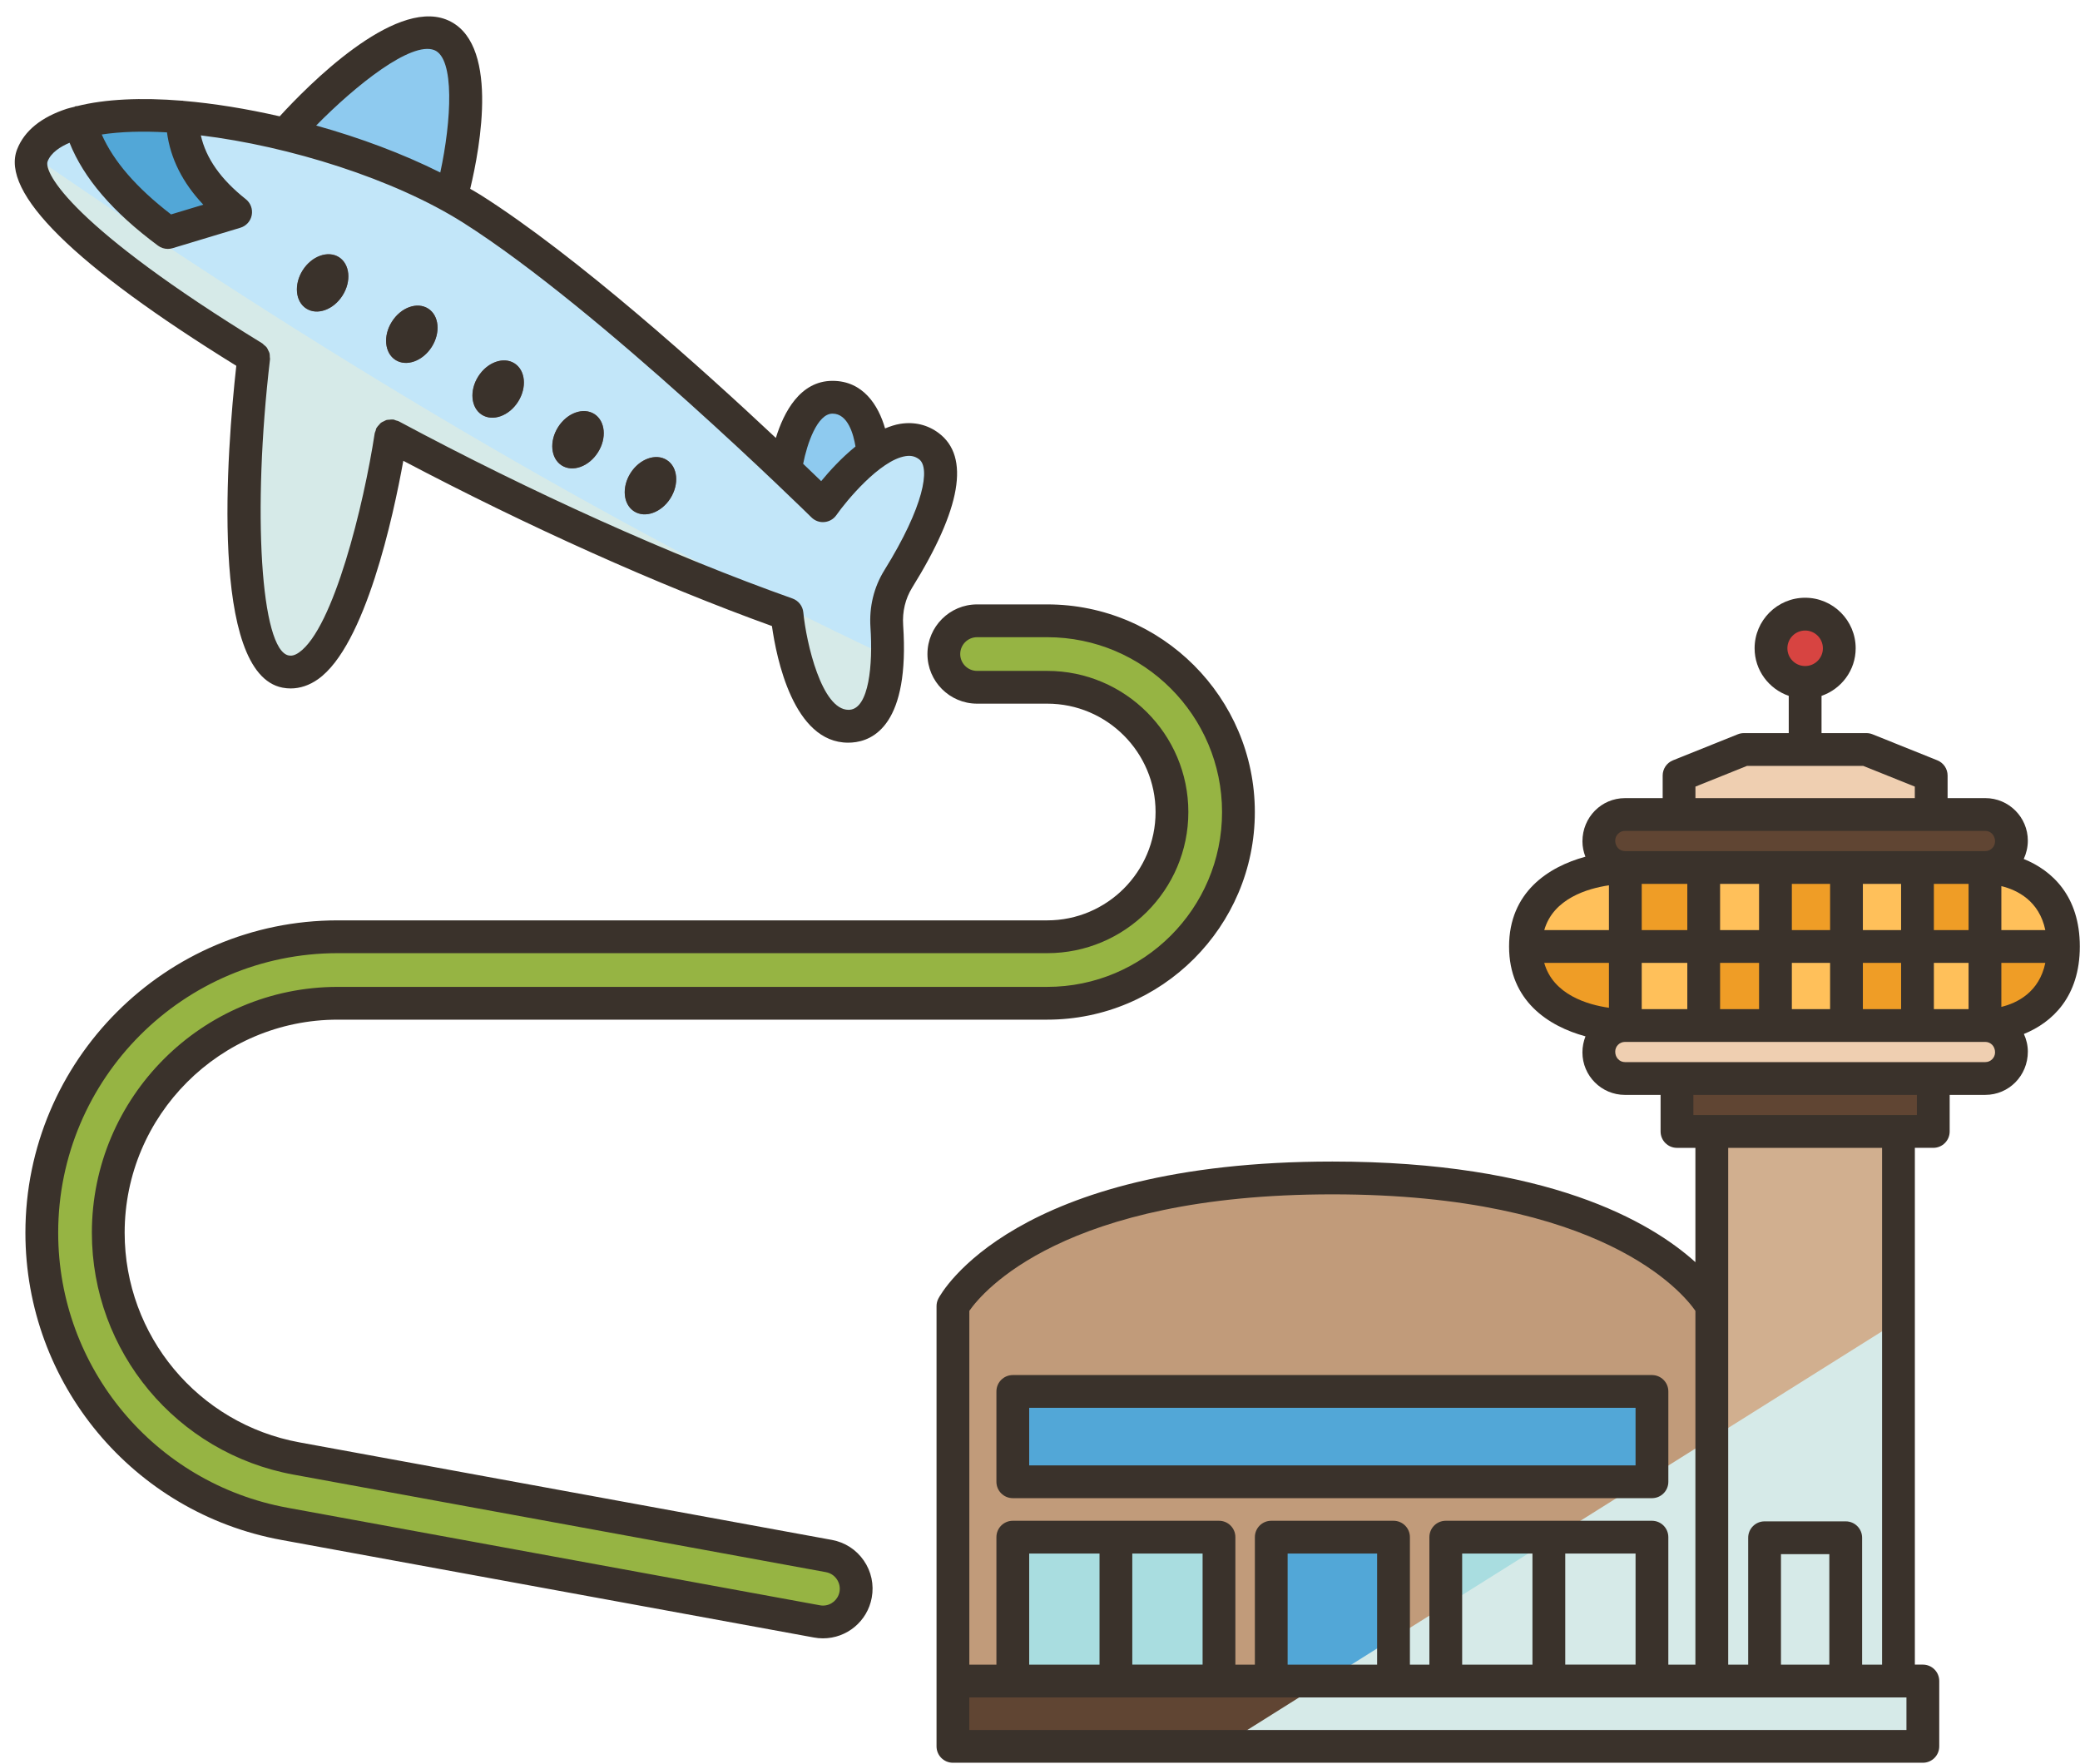
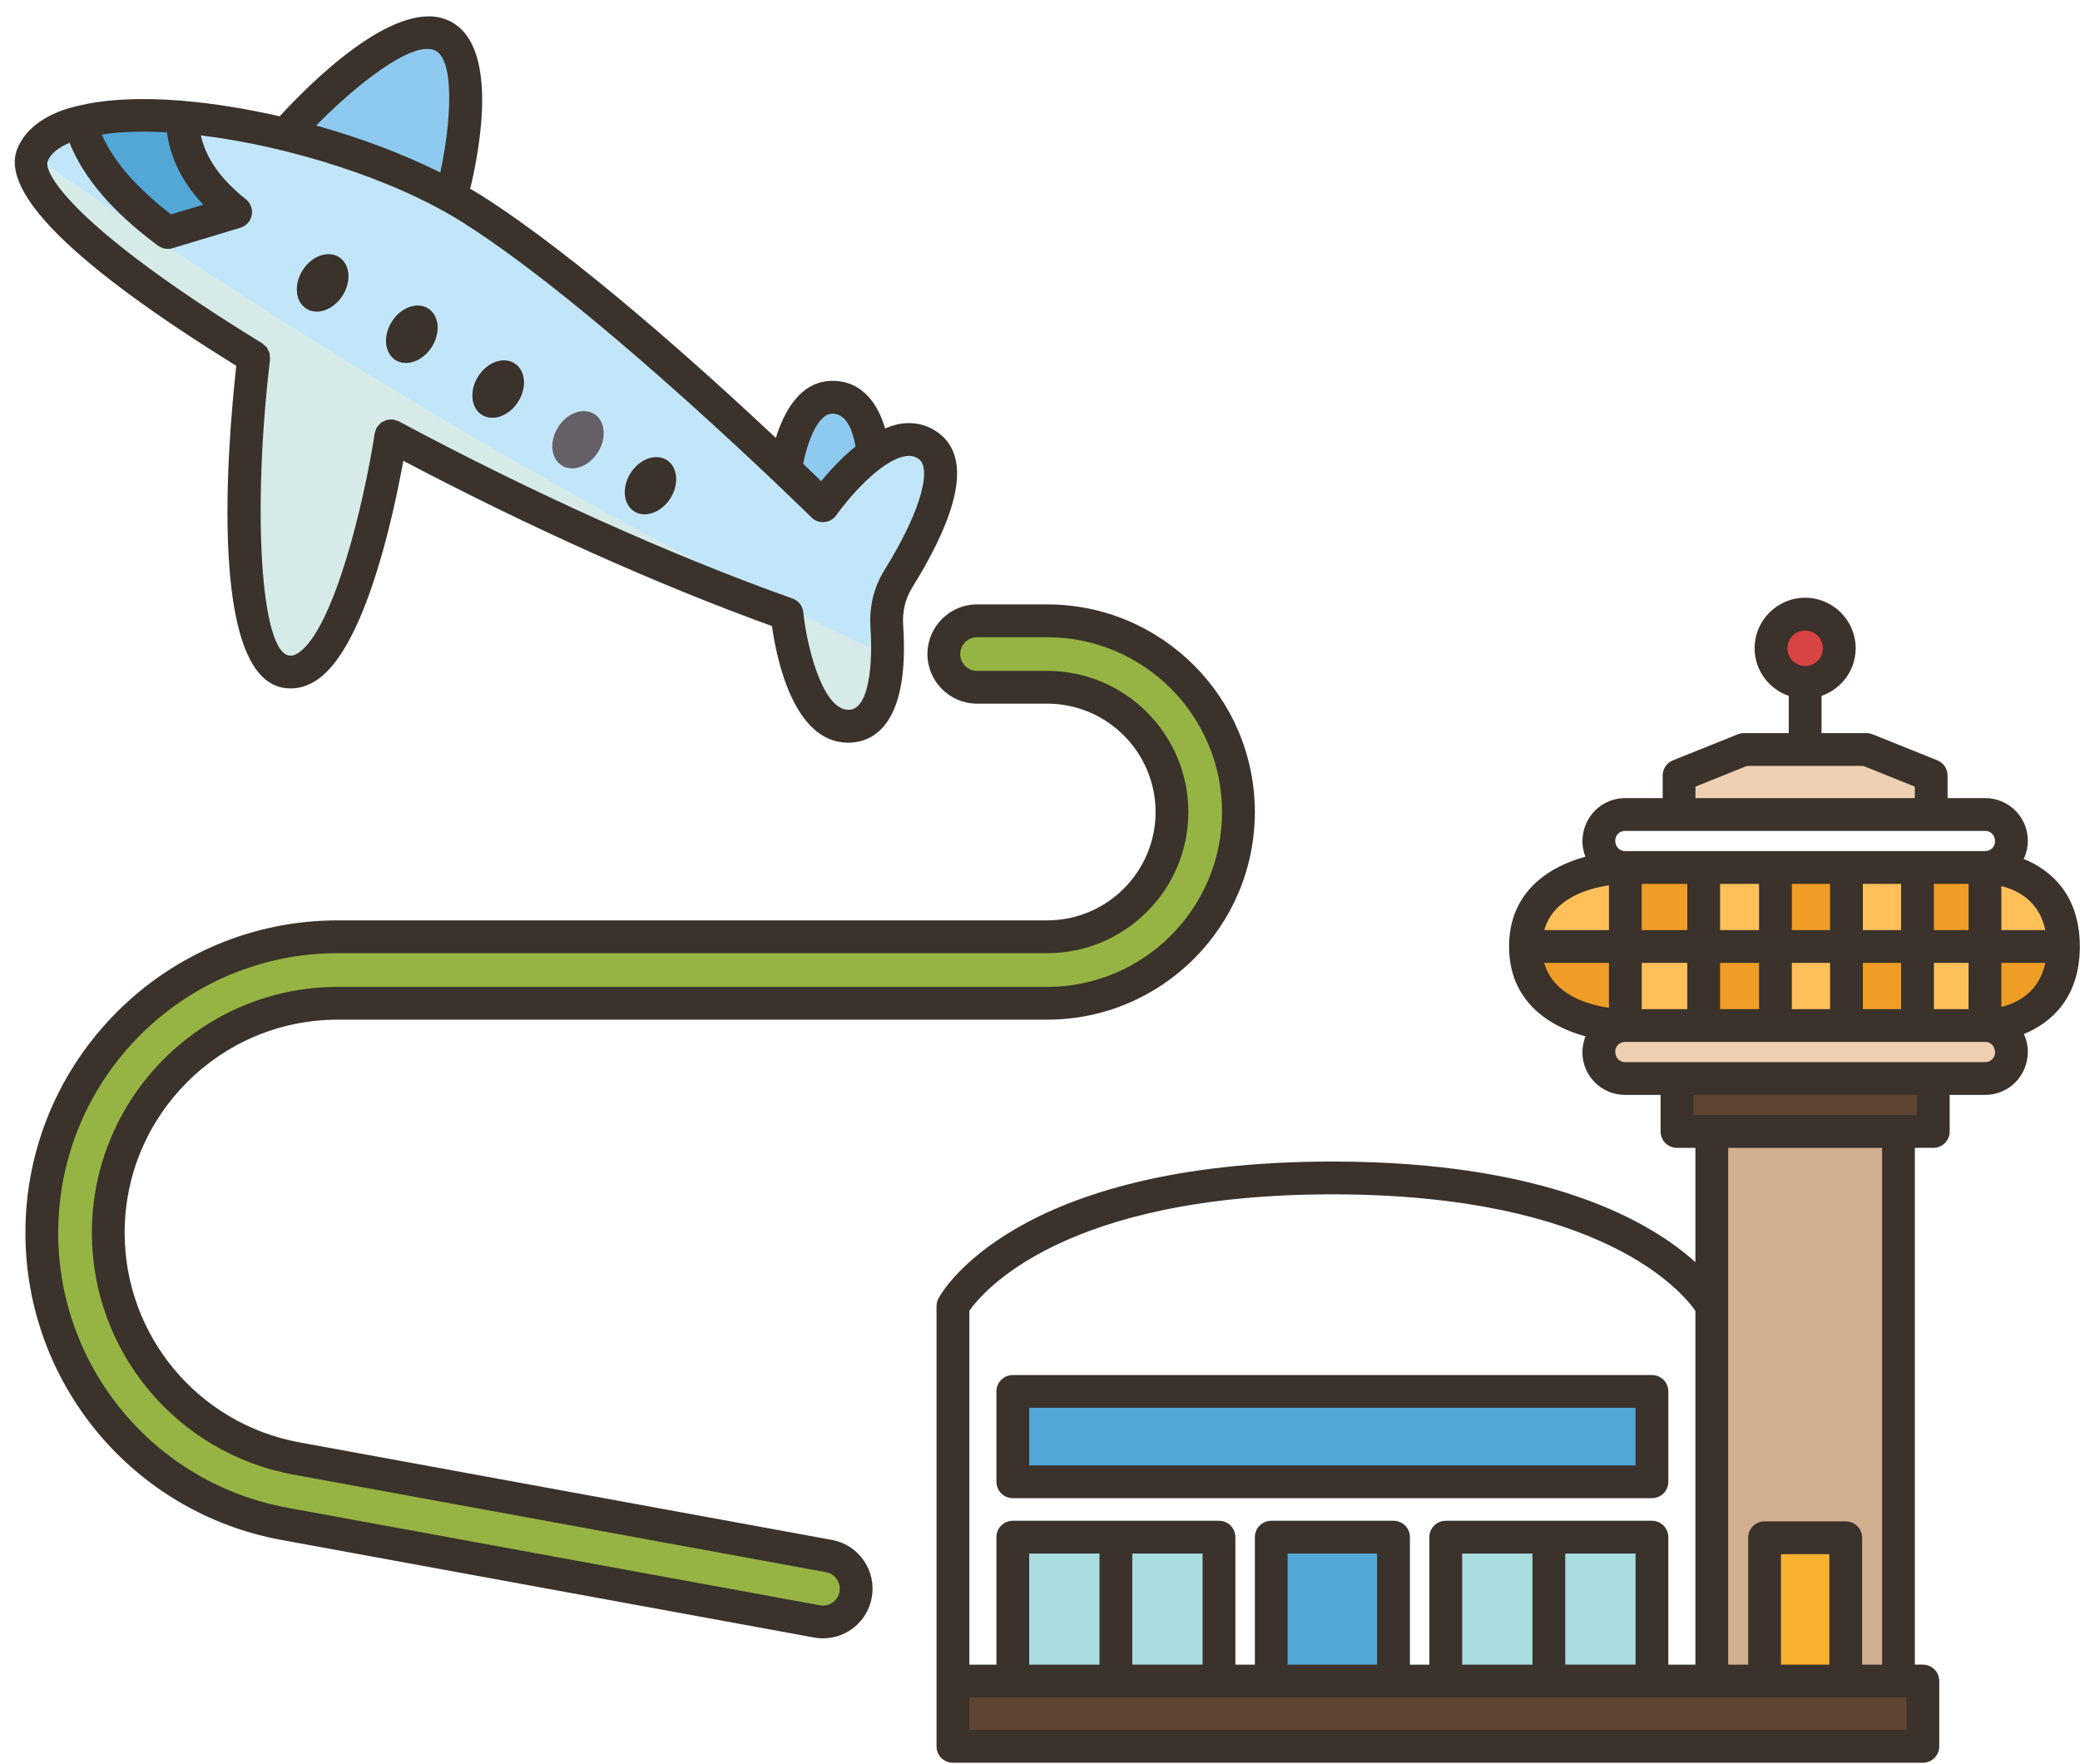
<svg xmlns="http://www.w3.org/2000/svg" height="107.6" preserveAspectRatio="xMidYMid meet" version="1.0" viewBox="-0.9 -1.0 126.9 107.6" width="126.9" zoomAndPan="magnify">
  <g>
    <g>
      <g>
        <g>
          <path d="M87.309 92.774H93.599V101.544H87.309z" fill="#a9dde0" />
        </g>
        <g>
          <path d="M67.179 92.774H73.469V101.544H67.179z" fill="#a9dde0" />
        </g>
        <g>
          <path d="M60.889 92.774H67.179V101.544H60.889z" fill="#a9dde0" />
        </g>
        <g>
          <path d="M93.599 92.774H99.889V101.544H93.599z" fill="#a9dde0" />
        </g>
        <g>
          <path d="M76.659 92.774H84.119V101.544H76.659z" fill="#52a7d7" />
        </g>
        <g>
          <path d="M106.759 92.804H111.709V101.544H106.759z" fill="#f9b132" />
        </g>
        <g>
          <path d="M98.259,56.744v4.82c0,0-0.01,0-0.02,0c-0.39-0.01-6.07-0.16-6.07-4.82H98.259z" fill="#ef9d26" />
        </g>
        <g>
          <path d="M98.259 51.924H103.039V56.744H98.259z" fill="#ef9d26" />
        </g>
        <g>
          <path d="M103.039 56.744H107.419V61.564H103.039z" fill="#ef9d26" />
        </g>
        <g>
          <path d="M107.419 51.924H111.749V56.744H107.419z" fill="#ef9d26" />
        </g>
        <g>
          <path d="M111.749 56.744H116.089V61.564H111.749z" fill="#ef9d26" />
        </g>
        <g>
          <path d="M116.089 51.924H120.199V56.744H116.089z" fill="#ef9d26" />
        </g>
        <g>
          <path d="M124.859,56.744h0.13c0,4.64-4.43,4.81-4.77,4.82c-0.01,0-0.02,0-0.02,0v-4.82H124.859z" fill="#ef9d26" />
        </g>
        <g>
          <path d="M120.219,51.924c0.34,0.01,4.77,0.18,4.77,4.82h-0.13h-4.66v-4.82 C120.199,51.924,120.209,51.924,120.219,51.924z" fill="#ffc05a" />
        </g>
        <g>
          <path d="M116.089 56.744H120.199V61.564H116.089z" fill="#ffc05a" />
        </g>
        <g>
          <path d="M111.749 51.924H116.089V56.744H111.749z" fill="#ffc05a" />
        </g>
        <g>
          <path d="M107.419 56.744H111.749V61.564H107.419z" fill="#ffc05a" />
        </g>
        <g>
          <path d="M103.039 51.924H107.419V56.744H103.039z" fill="#ffc05a" />
        </g>
        <g>
          <path d="M98.259 56.744H103.039V61.564H98.259z" fill="#ffc05a" />
        </g>
        <g>
          <path d="M98.259,51.924v4.82h-6.09c0-4.66,5.68-4.81,6.07-4.82 C98.249,51.924,98.259,51.924,98.259,51.924z" fill="#ffc05a" />
        </g>
        <g>
          <path d="M60.889 83.884H99.889V89.394H60.889z" fill="#52a7d7" />
        </g>
        <g>
          <path d="M116.919 46.314L116.919 48.694 101.539 48.694 101.539 46.314 105.489 44.724 109.229 44.724 112.969 44.724z" fill="#efcfb1" />
        </g>
        <g>
          <path d="M121.819,63.154v0.05c0,0.88-0.72,1.59-1.6,1.59h-3.17h-15.64h-3.17c-0.88,0-1.59-0.71-1.59-1.59 v-0.05c0-0.88,0.71-1.59,1.59-1.59c0.01,0,0.02,0,0.02,0h4.78h4.38h4.33h4.34h4.11c0,0,0.01,0,0.02,0 C121.099,61.564,121.819,62.274,121.819,63.154z" fill="#efcfb1" />
        </g>
        <g>
          <path d="M57.239 101.544H116.409V105.534H57.239z" fill="#604533" />
        </g>
        <g>
-           <path d="M121.819,50.284v0.04c0,0.88-0.72,1.6-1.6,1.6c-0.01,0-0.02,0-0.02,0h-4.11h-4.34h-4.33h-4.38 h-4.78c0,0-0.01,0-0.02,0c-0.88,0-1.59-0.72-1.59-1.6v-0.04c0-0.88,0.71-1.59,1.59-1.59h3.3h15.38h3.3 C121.099,48.694,121.819,49.404,121.819,50.284z" fill="#604533" />
-         </g>
+           </g>
        <g>
          <path d="M117.049 64.794L117.049 68.024 114.929 68.024 103.539 68.024 101.409 68.024 101.409 64.794z" fill="#604533" />
        </g>
        <g>
          <path d="M114.929 68.024L114.929 101.544 111.709 101.544 111.709 92.804 106.759 92.804 106.759 101.544 103.539 101.544 103.539 68.024z" fill="#d1af8f" />
        </g>
        <g>
-           <path d="M80.389,70.864c-19.04,0-23.15,7.82-23.15,7.82v22.86h3.65v-8.77h12.58v8.77h3.19v-8.77h7.46 v8.77h3.19v-8.77h12.58v8.77h3.65v-22.86C103.539,78.684,99.429,70.864,80.389,70.864z M99.889,89.394h-39v-5.51h39V89.394z" fill="#c19b7a" />
-         </g>
+           </g>
        <g>
          <path d="M13.479,11.934l-4.14,1.25c-2.76-2.04-4.7-4.24-5.37-6.74c1.64-0.43,3.82-0.51,6.25-0.31 C10.219,8.294,11.309,10.224,13.479,11.934z" fill="#52a7d7" />
        </g>
        <g>
          <path d="M25.949,1.124c3.05,1.17,0.68,9.87,0.68,9.87v0.01c-2.93-1.63-6.53-2.95-10.11-3.81 C16.519,7.194,22.889-0.056,25.949,1.124z" fill="#8ecaef" />
        </g>
        <g>
          <path d="M49.889,23.234c2.32,0,2.46,3.45,2.46,3.45l0.01,0.01c-1.67,1.18-3.05,3.16-3.05,3.16 s-0.86-0.85-2.28-2.2C47.029,27.654,47.569,23.234,49.889,23.234z" fill="#8ecaef" />
        </g>
        <g>
          <path d="M55.779,26.224c-1.04-0.78-2.3-0.34-3.42,0.47c-1.67,1.18-3.05,3.16-3.05,3.16 s-0.86-0.85-2.28-2.2c-4.07-3.87-12.78-11.89-19.14-15.91c-0.4-0.26-0.82-0.51-1.26-0.74c-2.93-1.63-6.53-2.95-10.11-3.81 c-2.16-0.52-4.31-0.89-6.3-1.06c0,2.16,1.09,4.09,3.26,5.8l-3.9,1.18l-0.24,0.07c-0.38-0.28-0.75-0.57-1.1-0.87 c-2.17-1.79-3.69-3.72-4.27-5.87c-1.31,0.35-2.27,0.91-2.73,1.72c-0.07,0.1-0.12,0.2-0.16,0.31c-0.88,2.23,4.93,7.07,13.5,12.33 c0,0-2.17,18.37,1.94,19.16c4.12,0.8,6.43-14.38,6.43-14.38c7.71,4.13,16.39,8.11,24.16,10.87c0,0,0.68,7.07,3.89,6.85 c1.71-0.12,2.18-2.28,2.24-4.27c0.02-0.65,0-1.29-0.04-1.83c-0.06-1.01,0.17-2.02,0.7-2.88 C55.289,32.094,57.669,27.654,55.779,26.224z M28.279,21.964c0.55-0.87,1.54-1.22,2.21-0.8c0.67,0.43,0.77,1.47,0.22,2.34 c-0.55,0.87-1.54,1.22-2.21,0.8C27.829,23.874,27.729,22.824,28.279,21.964z M23.009,18.624c0.55-0.87,1.54-1.23,2.21-0.8 c0.67,0.42,0.77,1.47,0.22,2.34c-0.55,0.86-1.54,1.22-2.21,0.8C22.559,20.534,22.459,19.484,23.009,18.624z M17.569,15.484 c0.55-0.86,1.54-1.22,2.21-0.8c0.67,0.43,0.77,1.48,0.22,2.34c-0.55,0.87-1.54,1.23-2.21,0.8 C17.119,17.404,17.019,16.354,17.569,15.484z M33.369,27.394c-0.15-0.09-0.27-0.22-0.35-0.36c-0.33-0.52-0.3-1.3,0.13-1.98 c0.55-0.87,1.54-1.22,2.21-0.8c0.67,0.43,0.77,1.48,0.22,2.34c-0.41,0.65-1.07,1.02-1.65,0.98 C33.729,27.564,33.539,27.504,33.369,27.394z M37.789,30.194c-0.23-0.14-0.39-0.36-0.47-0.61c-0.19-0.49-0.12-1.15,0.25-1.73 c0.55-0.86,1.54-1.22,2.21-0.79c0.67,0.42,0.77,1.47,0.22,2.34c-0.35,0.54-0.87,0.89-1.38,0.95 C38.329,30.404,38.039,30.354,37.789,30.194z" fill="#c2e6f9" />
        </g>
        <g>
          <path d="M62.989,36.874c6.43,0,11.67,5.23,11.67,11.66c0,6.44-5.24,11.67-11.67,11.67h-43.28 c-7.72,0-14,6.28-14,14c0,6.76,4.82,12.55,11.47,13.77l32.49,5.95c1.1,0.2,1.83,1.26,1.63,2.36c-0.17,0.96-1.01,1.66-1.99,1.66 c-0.12,0-0.25-0.01-0.37-0.03l-32.49-5.95c-8.57-1.57-14.8-9.04-14.8-17.76c0-9.96,8.1-18.06,18.06-18.06h43.28 c4.2,0,7.61-3.41,7.61-7.61c0-4.19-3.41-7.61-7.61-7.61h-4.28c-1.12,0-2.03-0.91-2.03-2.02c0-1.12,0.91-2.03,2.03-2.03H62.989z" fill="#96b443" />
        </g>
        <g>
-           <path d="M37.569,27.854c0.55-0.86,1.54-1.22,2.21-0.79c0.67,0.42,0.77,1.47,0.22,2.34 c-0.55,0.86-1.54,1.22-2.21,0.79C37.119,29.774,37.019,28.724,37.569,27.854z" fill="#655f68" />
-         </g>
+           </g>
        <g>
          <path d="M35.359,24.254c0.67,0.43,0.77,1.48,0.22,2.34c-0.55,0.87-1.54,1.23-2.21,0.8 c-0.67-0.43-0.77-1.47-0.22-2.34C33.699,24.184,34.689,23.834,35.359,24.254z" fill="#655f68" />
        </g>
        <g>
          <path d="M30.489,21.164c0.67,0.43,0.77,1.47,0.22,2.34c-0.55,0.87-1.54,1.22-2.21,0.8 c-0.67-0.43-0.77-1.48-0.22-2.34C28.829,21.094,29.819,20.744,30.489,21.164z" fill="#655f68" />
        </g>
        <g>
          <path d="M25.219,17.824c0.67,0.42,0.77,1.47,0.22,2.34c-0.55,0.86-1.54,1.22-2.21,0.8 c-0.67-0.43-0.77-1.48-0.22-2.34C23.559,17.754,24.549,17.394,25.219,17.824z" fill="#655f68" />
        </g>
        <g>
          <path d="M19.779,14.684c0.67,0.43,0.77,1.48,0.22,2.34c-0.55,0.87-1.54,1.23-2.21,0.8 c-0.67-0.42-0.77-1.47-0.22-2.34C18.119,14.624,19.109,14.264,19.779,14.684z" fill="#655f68" />
        </g>
      </g>
      <g>
        <g>
          <path d="M109.229,36.464c1.15,0,2.08,0.93,2.08,2.08c0,1.15-0.93,2.09-2.08,2.09 c-1.15,0-2.08-0.94-2.08-2.09C107.149,37.394,108.079,36.464,109.229,36.464z" fill="#d74441" />
        </g>
        <g>
-           <path d="M114.929 101.544L114.929 79.584 73.609 105.534 116.409 105.534 116.409 101.544z" fill="#d6eae8" />
-         </g>
+           </g>
        <g>
          <path d="M1.079,8.474c-0.88,2.23,4.93,7.07,13.5,12.33c0,0-2.17,18.37,1.94,19.16 c4.12,0.8,6.43-14.38,6.43-14.38c7.71,4.13,16.39,8.11,24.16,10.87c0,0,0.68,7.07,3.89,6.85c1.71-0.12,2.18-2.28,2.24-4.27 C35.889,30.87,18.499,20.501,1.079,8.474z" fill="#d6eae8" />
        </g>
      </g>
    </g>
    <g fill="#3a322b">
      <path d="M125.989,56.74c0-3.083-1.698-4.643-3.421-5.339c0.156-0.339,0.249-0.715,0.249-1.119 c0-1.431-1.163-2.594-2.594-2.594h-2.301v-1.378c0-0.408-0.248-0.775-0.627-0.928l-3.954-1.588 c-0.119-0.048-0.245-0.072-0.373-0.072h-2.737V41.45c1.208-0.418,2.083-1.554,2.083-2.902c0-1.7-1.383-3.083-3.083-3.083 s-3.083,1.383-3.083,3.083c0,1.348,0.875,2.485,2.083,2.902v2.273h-2.738c-0.128,0-0.254,0.024-0.373,0.072l-3.954,1.588 c-0.379,0.152-0.627,0.52-0.627,0.928v1.378h-2.301c-1.431,0-2.594,1.163-2.594,2.638c0,0.331,0.068,0.644,0.181,0.935 c-2.26,0.615-4.657,2.169-4.657,5.479c0,3.313,2.401,4.867,4.662,5.481c-0.118,0.302-0.187,0.63-0.187,0.977 c0,1.431,1.163,2.594,2.594,2.594h2.175v2.231c0,0.553,0.447,1,1,1h1.124v6.973c-2.747-2.478-9.021-6.138-22.149-6.138 c-19.422,0-23.855,8.013-24.034,8.354c-0.076,0.144-0.115,0.303-0.115,0.465v22.87v3.987c0,0.553,0.447,1,1,1h59.175 c0.553,0,1-0.447,1-1v-3.987c0-0.553-0.447-1-1-1h-0.488V69.023h1.124c0.553,0,1-0.447,1-1v-2.231h2.175 c1.431,0,2.594-1.163,2.594-2.638c0-0.385-0.09-0.748-0.241-1.077C124.296,61.379,125.989,59.819,125.989,56.74z M109.231,37.465 c0.598,0,1.083,0.485,1.083,1.083s-0.485,1.083-1.083,1.083s-1.083-0.485-1.083-1.083S108.634,37.465,109.231,37.465z M123.884,55.74h-2.682v-2.684C122.172,53.293,123.513,53.952,123.884,55.74z M119.202,60.561h-2.117V57.74h2.117V60.561z M112.753,60.561V57.74h2.332v2.821H112.753z M108.42,60.561V57.74h2.333v2.821H108.42z M104.042,60.561V57.74h2.378v2.821 H104.042z M99.261,60.561V57.74h2.781v2.821H99.261z M99.261,52.92h2.781v2.82h-2.781V52.92z M106.42,52.92v2.82h-2.378v-2.82 H106.42z M110.753,52.92v2.82h-2.333v-2.82H110.753z M115.085,52.92v2.82h-2.332v-2.82H115.085z M117.085,55.74v-2.82h2.117v2.82 H117.085z M102.539,46.986l3.147-1.264h7.089l3.147,1.264v0.702h-13.384V46.986z M98.238,50.92c-0.327,0-0.594-0.267-0.594-0.638 c0-0.327,0.267-0.594,0.594-0.594h21.985c0.327,0,0.594,0.267,0.594,0.638c0,0.327-0.267,0.594-0.594,0.594H98.238z M97.261,53.008v2.733h-3.946C93.866,53.807,95.976,53.196,97.261,53.008z M93.313,57.74h3.948v2.738 C95.975,60.295,93.862,59.689,93.313,57.74z M58.238,78.968c0.787-1.134,5.719-7.108,22.149-7.108 c16.452,0,21.376,5.991,22.149,7.107v21.582h-1.652v-7.776c0-0.553-0.447-1-1-1H87.306c-0.553,0-1,0.447-1,1v7.776h-1.188v-7.776 c0-0.553-0.447-1-1-1h-7.459c-0.553,0-1,0.447-1,1v7.776H74.47v-7.776c0-0.553-0.447-1-1-1H60.891c-0.553,0-1,0.447-1,1v7.776 h-1.652V78.968z M88.306,100.549v-6.776h4.289v6.776H88.306z M94.595,93.772h4.29v6.776h-4.29V93.772z M83.117,100.549h-5.459 v-6.776h5.459V100.549z M61.891,100.549v-6.776h4.29v6.776H61.891z M68.181,93.772h4.289v6.776h-4.289V93.772z M115.413,104.536 H58.238v-1.987h2.652H73.47h3.188h7.459h3.188h12.579h3.652h3.219h4.951h3.706V104.536z M110.707,100.549h-2.951v-6.74h2.951 V100.549z M113.925,100.549h-1.218v-7.74c0-0.553-0.447-1-1-1h-4.951c-0.553,0-1,0.447-1,1v7.74h-1.219v-21.87v-9.655h9.388 V100.549z M116.049,67.023h-13.636v-1.231h13.636V67.023z M120.224,62.561c0.327,0,0.594,0.266,0.594,0.637 c0,0.327-0.267,0.594-0.594,0.594h-3.175h-15.636h-3.175c-0.327,0-0.594-0.267-0.594-0.638c0-0.327,0.267-0.593,0.594-0.593 H120.224z M121.202,60.425V57.74h2.682C123.513,59.53,122.17,60.188,121.202,60.425z" fill="inherit" />
      <path d="M60.891,90.394h38.994c0.553,0,1-0.447,1-1v-5.51c0-0.553-0.447-1-1-1H60.891c-0.553,0-1,0.447-1,1 v5.51C59.891,89.946,60.338,90.394,60.891,90.394z M61.891,84.884h36.994v3.51H61.891V84.884z" fill="inherit" />
      <path d="M13.516,21.315c-0.568,5.127-1.646,18.773,2.819,19.635c0.165,0.032,0.331,0.048,0.496,0.048 c0.574,0,1.144-0.19,1.671-0.563c2.893-2.041,4.601-9.987,5.204-13.324c7.615,4.013,15.527,7.566,22.49,10.08 c0.271,1.931,1.307,7.115,4.647,7.115c0.076,0,0.152-0.003,0.23-0.008c1.343-0.094,3.534-1.148,3.128-7.163 c-0.056-0.827,0.135-1.618,0.549-2.286c2.99-4.815,3.537-7.986,1.626-9.426c-0.675-0.508-1.482-0.705-2.35-0.568 c-0.313,0.05-0.622,0.155-0.928,0.281c-0.403-1.407-1.339-2.903-3.207-2.903c-1.99,0-2.981,1.939-3.456,3.483 c-4.446-4.173-12.146-11.106-18.011-14.822c-0.203-0.129-0.426-0.25-0.637-0.376c0.61-2.534,1.826-9.064-1.482-10.333 c-3.225-1.234-8.415,4.024-10.14,5.911c-2.013-0.46-4.009-0.786-5.875-0.943c-0.025-0.002-0.047-0.015-0.073-0.015 c-0.001,0-0.002,0-0.003,0c-0.008,0-0.015,0.004-0.022,0.005c-2.462-0.2-4.67-0.102-6.387,0.33 C3.774,5.478,3.744,5.47,3.714,5.478C3.686,5.486,3.666,5.506,3.639,5.516C3.488,5.556,3.323,5.587,3.181,5.634 c-1.568,0.512-2.59,1.343-3.034,2.469C-0.894,10.741,3.613,15.188,13.516,21.315z M49.891,24.233c0.944,0,1.284,1.278,1.402,2.006 c-0.852,0.689-1.586,1.496-2.093,2.112c-0.292-0.283-0.675-0.651-1.1-1.057C48.337,26.082,48.96,24.233,49.891,24.233z M25.588,2.053c1.27,0.487,1.054,4.318,0.374,7.47c-2.293-1.147-4.903-2.121-7.573-2.865C20.822,4.178,24.187,1.514,25.588,2.053z M9.287,7.075c0.211,1.589,0.948,3.067,2.216,4.412L9.536,12.08c-2.122-1.635-3.509-3.242-4.228-4.875 C6.464,7.029,7.812,6.99,9.287,7.075z M2.008,8.837c0.209-0.532,0.778-0.891,1.336-1.128c0.867,2.17,2.641,4.234,5.399,6.279 c0.175,0.129,0.384,0.196,0.596,0.196c0.097,0,0.194-0.014,0.289-0.043l4.138-1.248c0.356-0.107,0.624-0.404,0.693-0.771 c0.069-0.365-0.07-0.74-0.362-0.971c-1.53-1.211-2.429-2.493-2.744-3.892c5.393,0.657,11.787,2.655,16.001,5.323 c8.376,5.308,21.124,17.855,21.252,17.981c0.209,0.207,0.501,0.315,0.793,0.284c0.294-0.027,0.561-0.182,0.729-0.424 c0.597-0.854,2.65-3.346,4.214-3.595c0.33-0.053,0.586,0.006,0.832,0.19c0.684,0.515,0.312,2.854-2.122,6.773 c-0.636,1.026-0.929,2.228-0.846,3.475c0.154,2.271-0.087,4.951-1.271,5.033c-0.022,0.002-0.046,0.003-0.068,0.003 c-1.629,0-2.573-4.061-2.757-5.943c-0.037-0.387-0.295-0.717-0.66-0.847c-7.382-2.624-15.915-6.465-24.027-10.813 c-0.055-0.029-0.114-0.033-0.17-0.051c-0.052-0.017-0.096-0.047-0.152-0.055c-0.01-0.002-0.019,0.003-0.029,0.001 c-0.073-0.009-0.142,0.003-0.214,0.01c-0.06,0.006-0.121,0.002-0.178,0.018c-0.054,0.015-0.101,0.048-0.152,0.072 c-0.065,0.031-0.131,0.055-0.188,0.099c-0.043,0.033-0.073,0.08-0.11,0.12c-0.051,0.055-0.105,0.106-0.143,0.172 c-0.005,0.009-0.014,0.014-0.02,0.024c-0.03,0.055-0.034,0.115-0.052,0.173c-0.016,0.051-0.046,0.095-0.055,0.15 c-0.668,4.382-2.511,11.886-4.611,13.368c-0.304,0.213-0.498,0.212-0.636,0.186c-1.703-0.33-2.235-8.773-1.14-18.069 c0.006-0.049-0.01-0.094-0.012-0.142c-0.002-0.078,0.001-0.155-0.019-0.23c-0.017-0.064-0.052-0.117-0.08-0.176 c-0.028-0.057-0.048-0.116-0.086-0.168c-0.048-0.064-0.112-0.111-0.175-0.162c-0.035-0.029-0.059-0.068-0.099-0.092 C3.556,12.874,1.734,9.528,2.008,8.837z" fill="inherit" />
      <path d="M17.788,17.825c0.671,0.426,1.661,0.069,2.21-0.797c0.55-0.866,0.451-1.914-0.22-2.339 s-1.661-0.069-2.21,0.797S17.117,17.399,17.788,17.825z" fill="inherit" />
      <path d="M23.231,20.959c0.671,0.426,1.661,0.069,2.21-0.797s0.451-1.914-0.22-2.339 c-0.671-0.426-1.661-0.069-2.21,0.797S22.56,20.534,23.231,20.959z" fill="inherit" />
      <path d="M28.498,24.302c0.671,0.426,1.661,0.069,2.21-0.797s0.451-1.914-0.22-2.339 s-1.661-0.069-2.21,0.797S27.827,23.876,28.498,24.302z" fill="inherit" />
-       <path d="M33.37,27.393c0.671,0.426,1.661,0.069,2.21-0.797c0.55-0.866,0.451-1.914-0.22-2.339 s-1.661-0.069-2.21,0.797C32.6,25.92,32.699,26.967,33.37,27.393z" fill="inherit" />
      <path d="M37.79,30.198c0.671,0.426,1.661,0.069,2.21-0.797c0.55-0.866,0.451-1.914-0.22-2.339 c-0.671-0.426-1.661-0.069-2.21,0.797C37.021,28.725,37.119,29.772,37.79,30.198z" fill="inherit" />
      <path d="M49.854,92.941l-32.491-5.952c-6.176-1.132-10.658-6.51-10.658-12.787 c0-7.168,5.831-12.999,12.999-12.999h43.287c6.984,0,12.666-5.682,12.666-12.665c0-6.984-5.682-12.667-12.666-12.667h-4.28 c-1.67,0-3.028,1.358-3.028,3.028c0,1.669,1.358,3.027,3.028,3.027h4.28c3.645,0,6.61,2.966,6.61,6.611 c0,3.645-2.966,6.609-6.61,6.609H19.704c-10.506,0-19.054,8.548-19.054,19.055c0,9.202,6.569,17.084,15.619,18.742l32.475,5.949 c0.189,0.037,0.378,0.054,0.564,0.054c1.463,0,2.715-1.045,2.977-2.482c0.146-0.794-0.026-1.599-0.486-2.265 C51.339,93.533,50.648,93.087,49.854,92.941z M49.309,96.947c-0.06,0-0.12-0.005-0.192-0.019l-32.485-5.951 C8.53,89.493,2.65,82.438,2.65,74.202c0-9.404,7.65-17.055,17.054-17.055h43.287c4.748,0,8.61-3.862,8.61-8.609 c0-4.748-3.862-8.611-8.61-8.611h-4.28c-0.567,0-1.028-0.461-1.028-1.027c0-0.567,0.461-1.028,1.028-1.028h4.28 c5.881,0,10.666,4.785,10.666,10.667c0,5.881-4.785,10.665-10.666,10.665H19.704c-8.271,0-14.999,6.729-14.999,14.999 c0,7.243,5.172,13.448,12.297,14.754l32.492,5.952c0.269,0.05,0.502,0.201,0.658,0.428s0.215,0.499,0.166,0.769 C50.228,96.593,49.805,96.947,49.309,96.947z" fill="inherit" />
    </g>
  </g>
</svg>